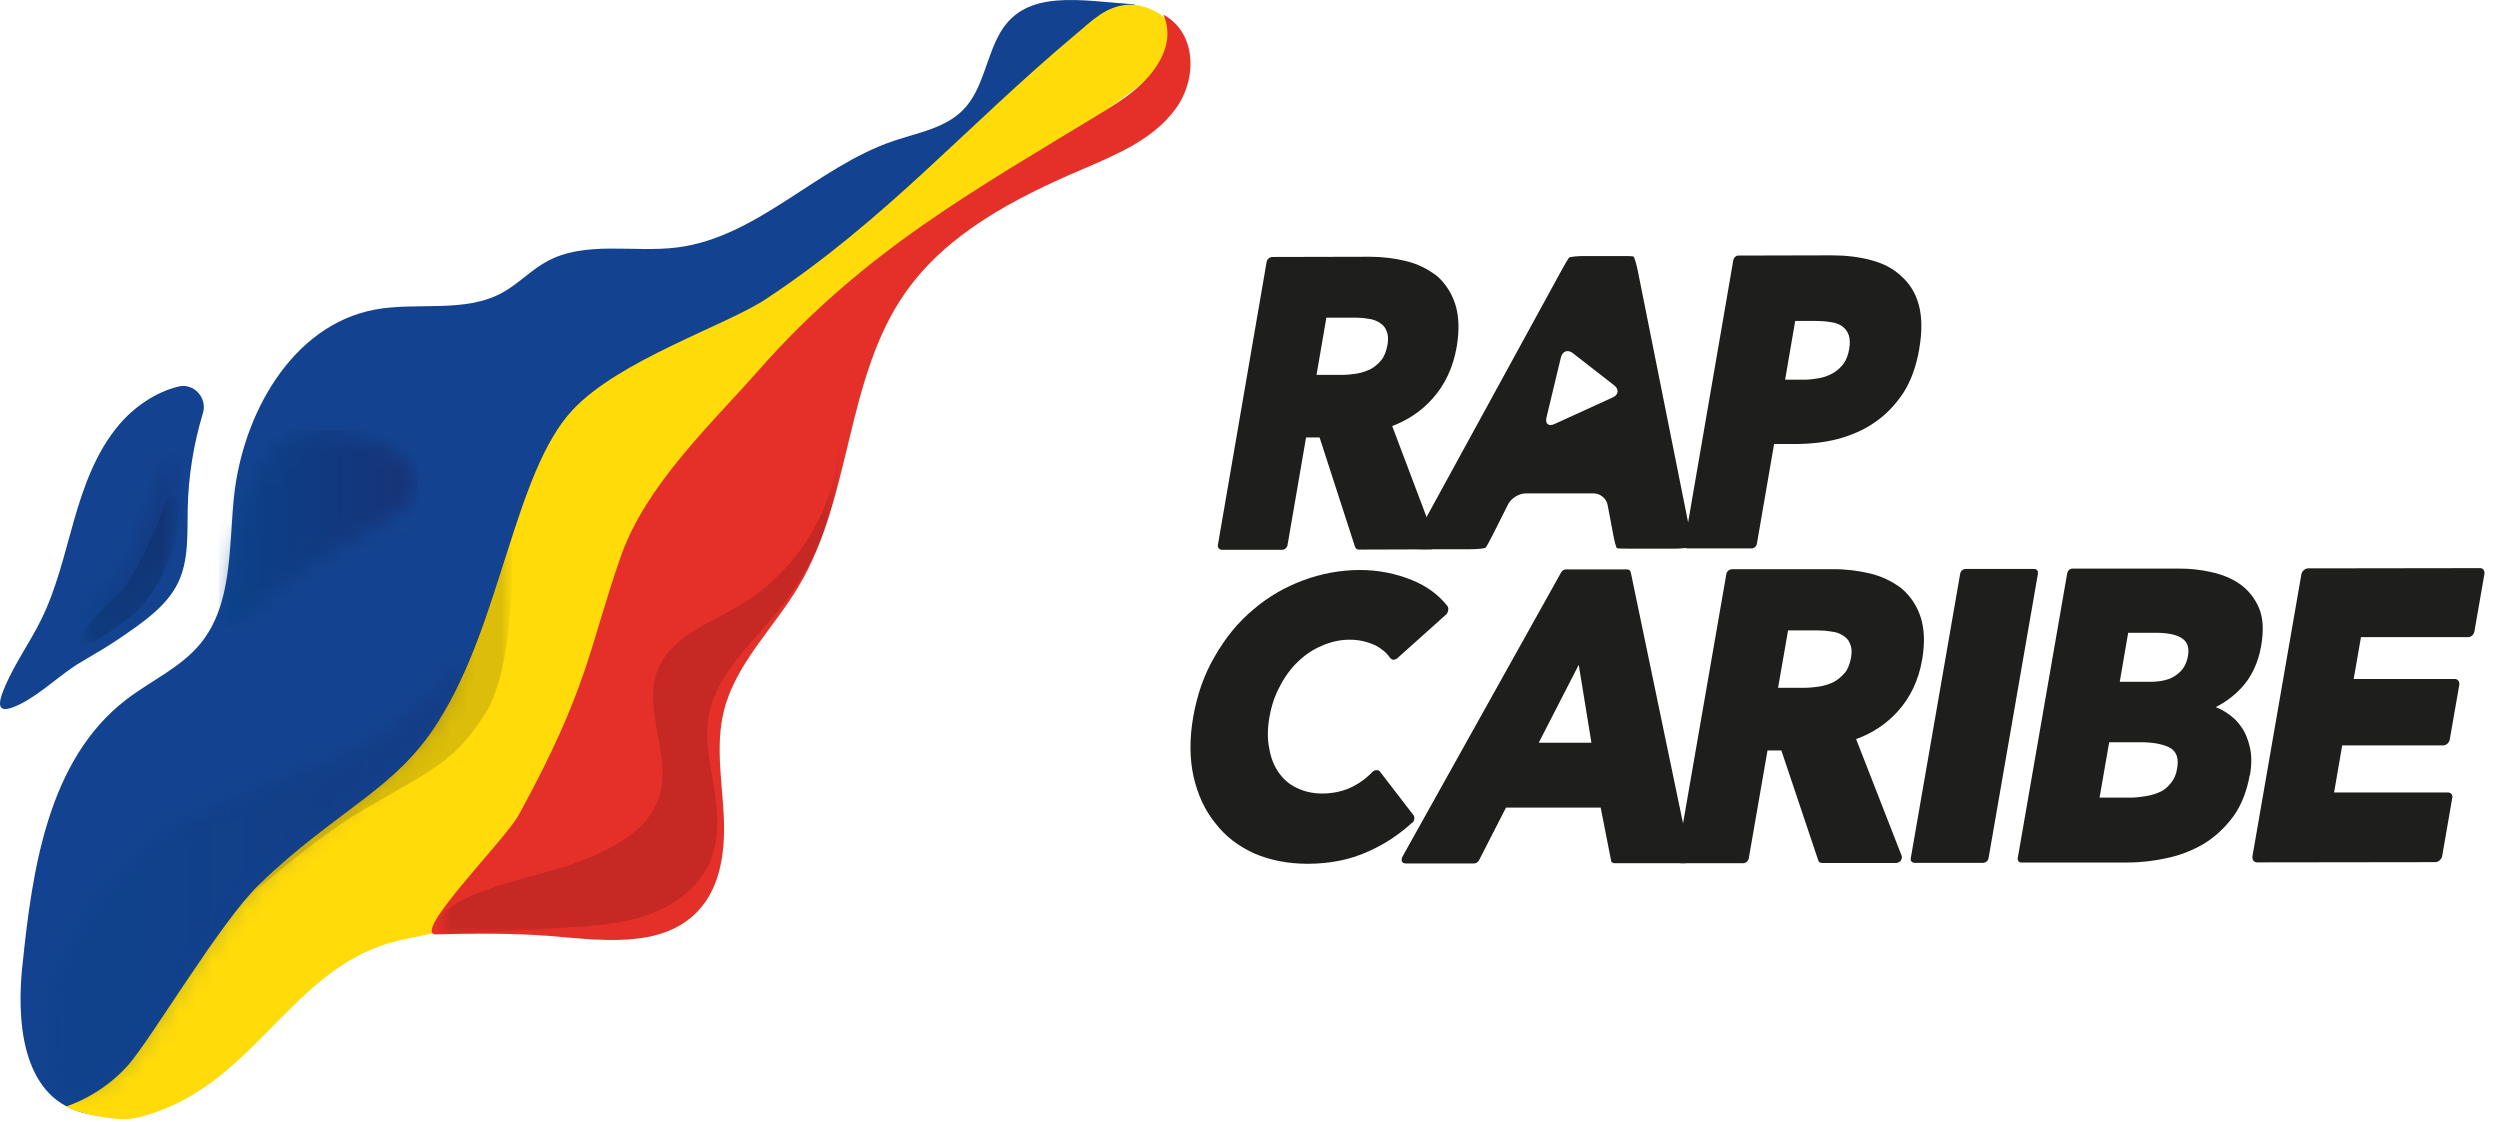
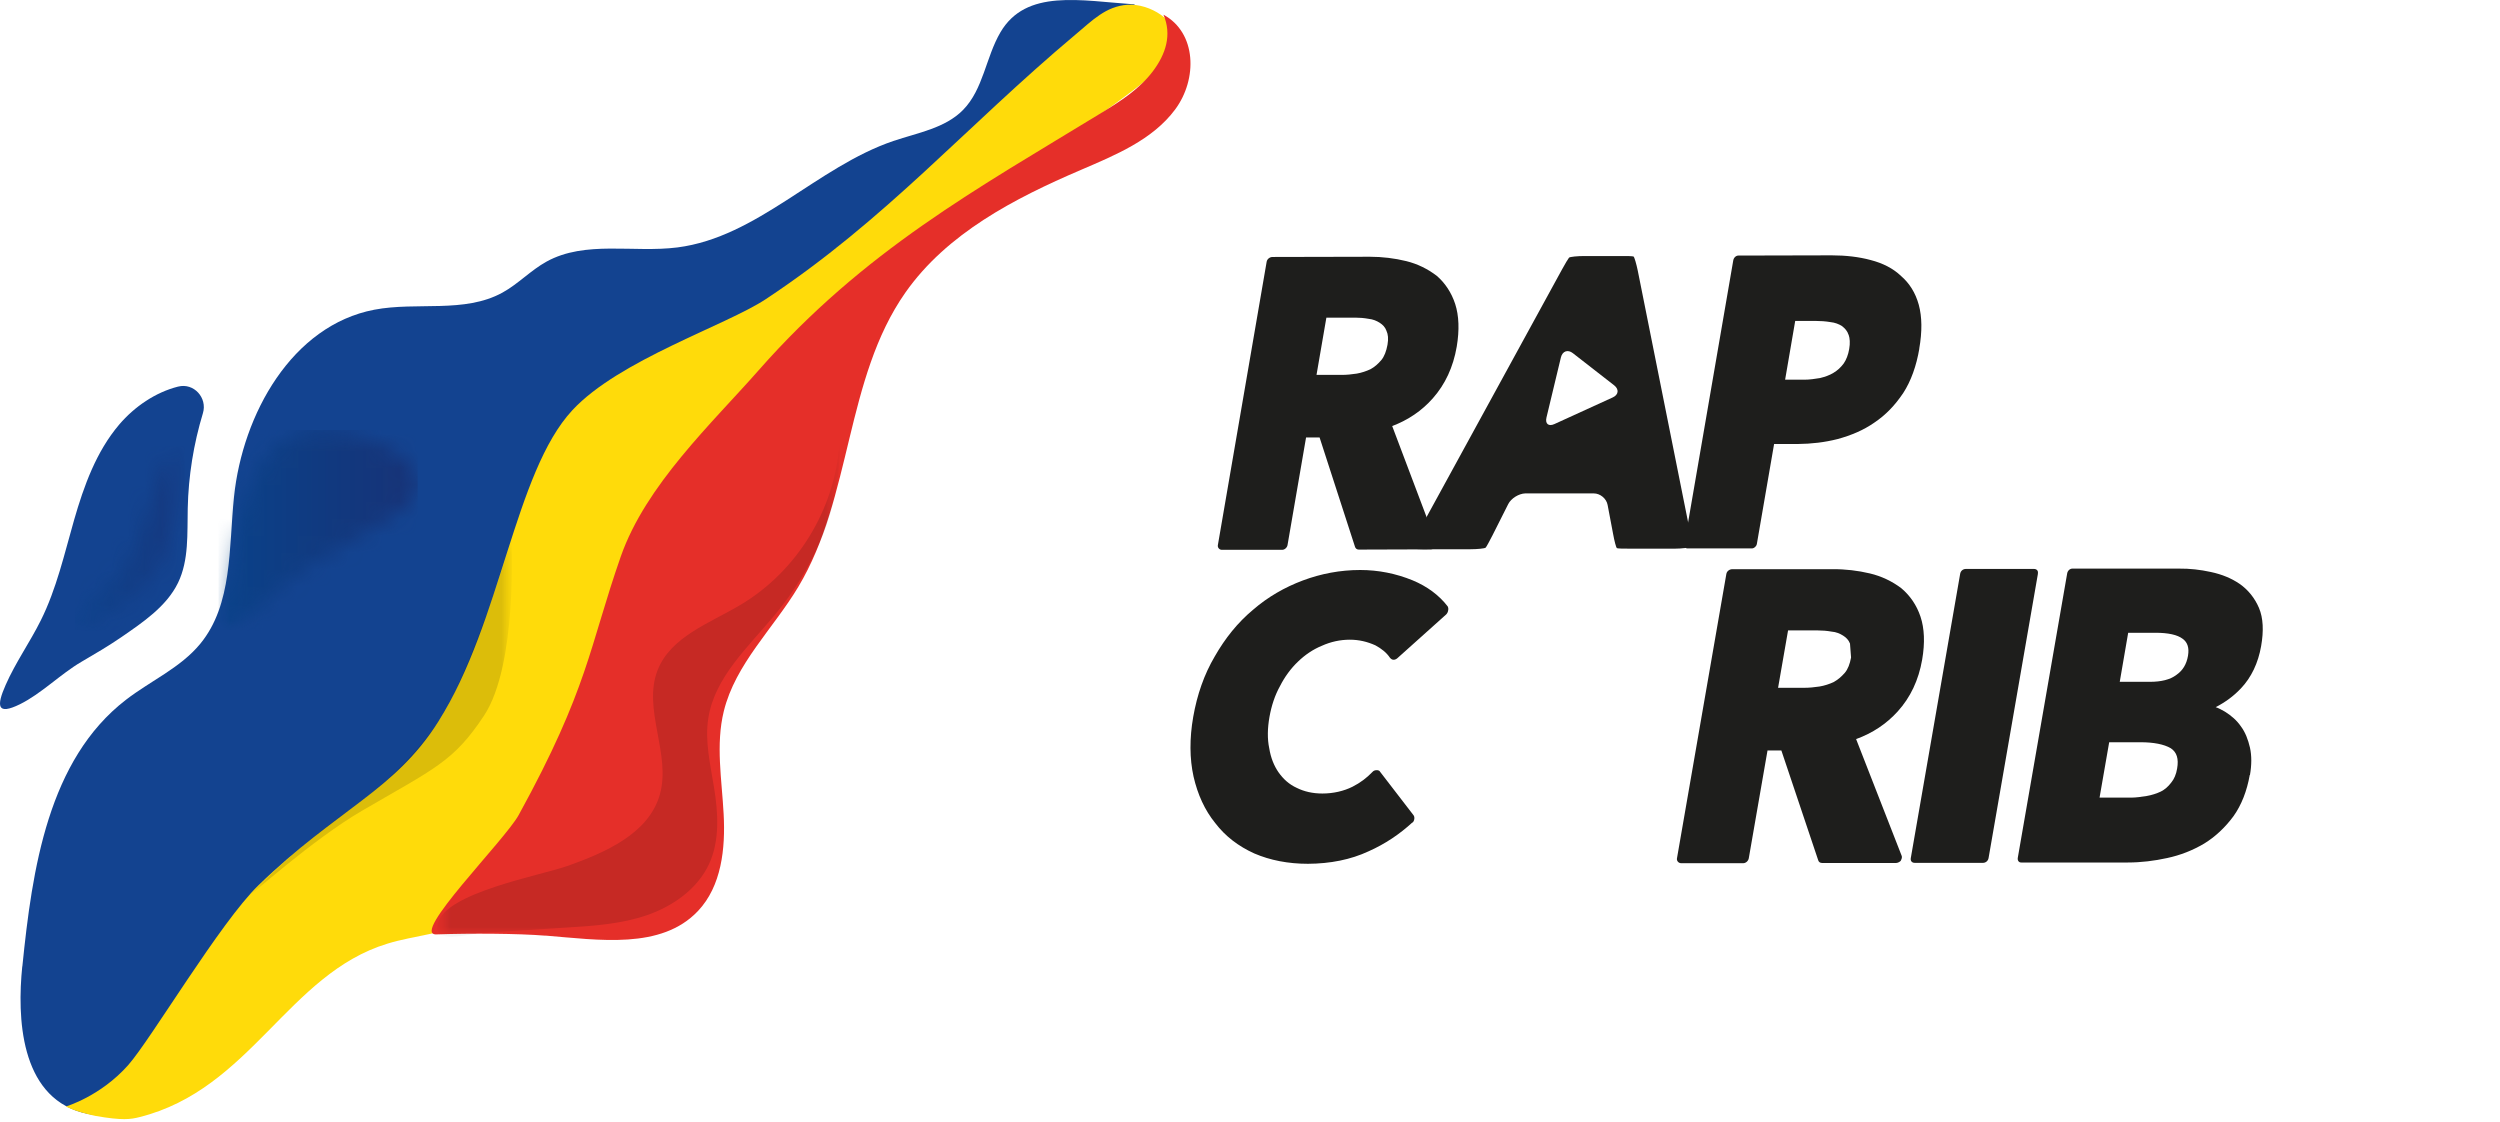
<svg xmlns="http://www.w3.org/2000/svg" width="147" height="66" viewBox="0 0 147 66" fill="none">
  <path d="M10.474 22.731C9.142 23.069 7.912 23.906 7.009 24.965C5.662 26.549 4.935 28.567 4.36 30.564C3.785 32.567 3.326 34.62 2.398 36.481C1.758 37.767 0.915 38.953 0.335 40.269C-0.21 41.505 -0.194 42.08 1.173 41.409C2.423 40.794 3.579 39.619 4.784 38.917C5.586 38.448 6.388 37.979 7.15 37.455C8.36 36.617 9.788 35.674 10.469 34.267C11.115 32.93 11.004 31.371 11.039 29.888C11.079 27.997 11.382 26.11 11.932 24.294C12.204 23.391 11.397 22.499 10.479 22.731" fill="#134390" />
  <path d="M1.314 56.829C1.894 51.084 2.832 44.673 7.407 41.147C8.86 40.027 10.62 39.265 11.781 37.848C13.682 35.528 13.45 32.214 13.758 29.227C14.262 24.335 17.178 19.134 22.01 18.211C24.517 17.732 27.302 18.438 29.541 17.207C30.469 16.698 31.211 15.891 32.139 15.381C34.419 14.125 37.249 14.877 39.831 14.549C44.548 13.944 48.033 9.817 52.533 8.289C53.965 7.805 55.569 7.543 56.629 6.463C57.819 5.252 57.965 3.371 58.823 1.903C60.336 -0.679 63.534 0.042 66.737 0.259C63.327 2.347 60.598 5.737 57.748 8.541C55.241 11.008 52.517 13.232 49.874 15.548C40.174 24.052 31.503 33.898 25.43 45.283C24.179 47.629 23.034 50.05 21.465 52.199C20.532 53.485 19.453 54.66 18.383 55.831C16.815 57.546 15.246 59.261 13.672 60.976C11.564 63.281 8.31 66.388 4.804 65.409C1.173 64.396 1.006 59.805 1.309 56.824" fill="#134390" />
  <path d="M25.778 42.423C29.496 36.526 30.242 27.795 33.657 24.118C36.396 21.167 42.687 19.139 45.027 17.591C52.134 12.889 56.714 7.507 63.247 2.024C64.23 1.202 65.022 0.37 66.298 0.279C67.575 0.193 69.29 1.202 69.148 2.478C69.052 3.326 68.356 3.956 67.691 4.486C62.066 8.965 55.569 12.294 50.233 17.116C41.012 25.449 36.074 37.414 31.261 48.895C30.424 50.892 29.466 53.026 27.589 54.105C26.137 54.943 24.376 54.993 22.777 55.488C16.931 57.273 14.742 64.048 8.199 65.687C7.68 65.818 7.201 65.894 5.612 65.616C4.371 65.354 3.876 65.061 3.876 65.061C3.876 65.061 5.914 64.466 7.544 62.62C8.875 61.112 12.951 54.232 15.196 52.057C19.857 47.543 23.196 46.514 25.778 42.423Z" fill="#FFDB0A" />
  <path d="M32.073 55.013C35.206 55.266 38.878 55.851 41.037 53.571C42.429 52.103 42.661 49.889 42.55 47.866C42.444 45.843 42.076 43.785 42.56 41.818C43.241 39.044 45.471 36.96 46.939 34.509C50.111 29.217 49.693 22.262 53.234 17.207C55.675 13.727 59.64 11.669 63.549 9.994C65.592 9.116 67.771 8.223 69.098 6.438C70.424 4.652 70.364 1.923 68.412 0.864C68.916 2.044 68.553 3.184 67.776 4.208C66.999 5.232 65.895 5.944 64.8 6.614C57.441 11.109 50.818 14.715 44.608 21.772C41.864 24.89 37.975 28.511 36.502 32.723C34.641 38.05 34.606 40.446 30.5 47.921C29.688 49.404 24.088 54.993 25.657 54.943C27.7 54.872 30.449 54.887 32.073 55.018" fill="#E52F29" />
  <g style="mix-blend-mode:multiply" opacity="0.23">
    <mask id="mask0_328_1060" style="mask-type:luminance" maskUnits="userSpaceOnUse" x="1" y="37" width="27" height="29">
      <path d="M27.902 37.984H1.98V65.061H27.902V37.984Z" fill="white" />
    </mask>
    <g mask="url(#mask0_328_1060)">
      <mask id="mask1_328_1060" style="mask-type:luminance" maskUnits="userSpaceOnUse" x="2" y="37" width="26" height="29">
        <path d="M27.902 37.984C27.902 37.984 24.22 42.403 21.934 43.563C17.803 45.661 11.816 46.837 8.386 49.949C4.885 53.127 1.98 57.198 2.625 62.126C2.807 63.528 3.876 65.061 3.876 65.061C3.876 65.061 4.189 64.86 4.946 64.481C5.788 64.063 5.849 64.088 7.19 62.938C8.512 61.808 9.778 59.397 10.489 58.378C13.334 54.297 13.929 52.764 18.212 49.394C21.127 47.099 24.588 44.663 26.217 41.707C27.887 38.67 27.902 37.984 27.902 37.984Z" fill="white" />
      </mask>
      <g mask="url(#mask1_328_1060)">
        <mask id="mask2_328_1060" style="mask-type:luminance" maskUnits="userSpaceOnUse" x="1" y="37" width="27" height="29">
-           <path d="M27.902 37.984H1.98V65.061H27.902V37.984Z" fill="white" />
-         </mask>
+           </mask>
        <g mask="url(#mask2_328_1060)">
          <mask id="mask3_328_1060" style="mask-type:luminance" maskUnits="userSpaceOnUse" x="1" y="37" width="27" height="29">
            <path d="M27.902 37.984H1.98V65.061H27.902V37.984Z" fill="white" />
          </mask>
          <g mask="url(#mask3_328_1060)">
            <path d="M27.902 37.984H1.98V65.061H27.902V37.984Z" fill="url(#paint0_linear_328_1060)" />
          </g>
        </g>
      </g>
    </g>
  </g>
  <g style="mix-blend-mode:multiply" opacity="0.14">
    <mask id="mask4_328_1060" style="mask-type:luminance" maskUnits="userSpaceOnUse" x="25" y="26" width="25" height="30">
      <path d="M49.36 26.135H25.702V55.089H49.36V26.135Z" fill="white" />
    </mask>
    <g mask="url(#mask4_328_1060)">
      <mask id="mask5_328_1060" style="mask-type:luminance" maskUnits="userSpaceOnUse" x="25" y="26" width="25" height="30">
        <path d="M49.36 26.135H25.702V55.089H49.36V26.135Z" fill="white" />
      </mask>
      <g mask="url(#mask5_328_1060)">
        <path d="M33.344 50.928C35.594 50.126 38.141 49.026 38.797 46.726C39.478 44.35 37.763 41.697 38.671 39.397C39.448 37.429 41.738 36.642 43.554 35.558C46.853 33.596 49.087 29.959 49.355 26.13C49.491 29.782 47.892 33.344 45.556 36.158C43.998 38.04 42.02 39.82 41.647 42.236C41.44 43.568 41.758 44.915 41.975 46.242C42.227 47.765 42.338 49.399 41.693 50.802C41.011 52.269 39.579 53.278 38.051 53.808C36.522 54.337 34.883 54.444 33.269 54.544C31.624 54.65 29.98 54.751 28.335 54.857C27.453 54.913 25.45 55.589 25.738 54.312C26.151 52.486 31.866 51.462 33.349 50.923" fill="#030306" />
      </g>
    </g>
  </g>
  <g opacity="0.5">
    <mask id="mask6_328_1060" style="mask-type:luminance" maskUnits="userSpaceOnUse" x="12" y="23" width="15" height="15">
      <path d="M26.54 23.977H12.855V37.056H26.54V23.977Z" fill="white" />
    </mask>
    <g mask="url(#mask6_328_1060)">
      <mask id="mask7_328_1060" style="mask-type:luminance" maskUnits="userSpaceOnUse" x="12" y="25" width="13" height="12">
        <path d="M18.888 25.283C13.586 25.318 13.995 32.764 12.855 36.784C13.637 37.056 14.167 36.693 14.762 36.093C17.183 33.641 19.927 32.163 22.873 30.484C24.063 29.803 24.553 29.107 24.568 28.456V28.4C24.537 27.059 22.52 25.904 20.436 25.46C19.902 25.344 19.413 25.288 18.964 25.288H18.893L18.888 25.283Z" fill="white" />
      </mask>
      <g mask="url(#mask7_328_1060)">
        <path d="M24.558 25.283H12.85V37.056H24.558V25.283Z" fill="url(#paint1_linear_328_1060)" />
      </g>
    </g>
  </g>
  <g style="mix-blend-mode:multiply" opacity="0.14">
    <mask id="mask8_328_1060" style="mask-type:luminance" maskUnits="userSpaceOnUse" x="4" y="28" width="7" height="11">
-       <path d="M10.474 28.955H4.547V38.065H10.474V28.955Z" fill="white" />
-     </mask>
+       </mask>
    <g mask="url(#mask8_328_1060)">
      <mask id="mask9_328_1060" style="mask-type:luminance" maskUnits="userSpaceOnUse" x="4" y="28" width="7" height="11">
        <path d="M10.474 28.955H4.547V38.065H10.474V28.955Z" fill="white" />
      </mask>
      <g mask="url(#mask9_328_1060)">
        <path d="M7.281 34.584C7.114 34.821 3.866 37.681 4.678 38.054C5.072 38.231 7.16 36.622 7.543 36.365C8.759 35.548 10.948 32.299 10.383 29C9.717 28.576 9.399 31.492 7.276 34.584" fill="#030306" />
      </g>
    </g>
  </g>
  <g opacity="0.3">
    <mask id="mask10_328_1060" style="mask-type:luminance" maskUnits="userSpaceOnUse" x="3" y="26" width="8" height="12">
      <path d="M10.862 26.241H3.725V37.248H10.862V26.241Z" fill="white" />
    </mask>
    <g mask="url(#mask10_328_1060)">
      <mask id="mask11_328_1060" style="mask-type:luminance" maskUnits="userSpaceOnUse" x="4" y="26" width="7" height="12">
        <path d="M7.14 33.601C6.994 33.813 4.411 36.098 4.406 36.859C4.406 36.96 4.446 37.031 4.537 37.066C4.552 37.076 4.577 37.081 4.603 37.081H4.623C5.168 37.061 7.039 35.624 7.402 35.376C8.618 34.559 10.857 32.769 10.383 26.241C9.369 26.746 8.381 31.805 7.135 33.601" fill="white" />
      </mask>
      <g mask="url(#mask11_328_1060)">
        <path d="M10.862 26.241H4.411V37.081H10.862V26.241Z" fill="url(#paint2_linear_328_1060)" />
      </g>
    </g>
  </g>
  <g style="mix-blend-mode:multiply" opacity="0.14">
    <mask id="mask12_328_1060" style="mask-type:luminance" maskUnits="userSpaceOnUse" x="14" y="31" width="17" height="22">
      <path d="M30.106 31.735H14.509V52.794H30.106V31.735Z" fill="white" />
    </mask>
    <g mask="url(#mask12_328_1060)">
      <mask id="mask13_328_1060" style="mask-type:luminance" maskUnits="userSpaceOnUse" x="14" y="31" width="17" height="22">
        <path d="M30.106 31.735H14.509V52.794H30.106V31.735Z" fill="white" />
      </mask>
      <g mask="url(#mask13_328_1060)">
        <path d="M14.509 52.794C14.509 52.794 17.193 49.994 20.527 47.619C22.424 46.267 24.179 44.668 25.632 42.635C27.614 39.866 30.071 31.735 30.071 31.735C30.071 31.735 30.454 39.069 28.457 42.085C26.666 44.789 25.576 45.172 21.299 47.664C18.378 49.364 14.676 52.713 14.509 52.789" fill="#030306" />
      </g>
    </g>
  </g>
  <path d="M83.061 48.349C82.289 49.059 81.44 49.625 80.481 50.053C79.419 50.55 78.212 50.784 76.908 50.791C75.742 50.791 74.686 50.584 73.755 50.184C72.823 49.763 72.044 49.17 71.457 48.397C70.844 47.645 70.423 46.721 70.181 45.665C69.947 44.603 69.94 43.423 70.161 42.154C70.388 40.857 70.802 39.656 71.43 38.594C72.037 37.532 72.775 36.607 73.679 35.855C74.555 35.096 75.542 34.531 76.611 34.13C77.68 33.73 78.812 33.516 79.978 33.516C81.047 33.516 82.082 33.723 83.061 34.123C83.91 34.475 84.614 34.993 85.124 35.655C85.159 35.724 85.172 35.8 85.152 35.89C85.138 35.986 85.103 36.055 85.041 36.124L82.171 38.697C82.116 38.746 82.04 38.794 81.944 38.794C81.854 38.794 81.792 38.746 81.73 38.677C81.53 38.373 81.219 38.132 80.874 37.946C80.398 37.732 79.909 37.614 79.371 37.614C78.812 37.614 78.253 37.732 77.722 37.973C77.197 38.187 76.721 38.518 76.328 38.898C75.907 39.298 75.542 39.794 75.266 40.339C74.962 40.884 74.762 41.498 74.645 42.154C74.528 42.816 74.514 43.451 74.631 43.996C74.721 44.562 74.914 45.031 75.176 45.41C75.459 45.81 75.797 46.121 76.252 46.328C76.68 46.541 77.177 46.659 77.756 46.659C78.405 46.659 79.019 46.514 79.529 46.259C79.991 46.024 80.364 45.741 80.709 45.382C80.764 45.313 80.868 45.286 80.936 45.286H80.957C81.026 45.286 81.116 45.306 81.15 45.382L83.11 47.928C83.206 48.045 83.172 48.259 83.055 48.377" fill="#1E1E1C" />
-   <path d="M99.384 50.474C99.356 50.639 99.218 50.757 99.053 50.757H94.927C94.831 50.757 94.727 50.694 94.727 50.577L94.12 47.487H88.553L86.966 50.584C86.897 50.701 86.794 50.77 86.676 50.77H82.647C82.558 50.77 82.468 50.729 82.433 50.66C82.406 50.563 82.42 50.474 82.461 50.377L91.788 33.668C91.857 33.551 91.961 33.482 92.078 33.482H95.693C95.783 33.482 95.866 33.544 95.893 33.668L99.363 50.336C99.377 50.384 99.391 50.432 99.384 50.474ZM92.83 39.091L90.478 43.672H93.575L92.83 39.091Z" fill="#1E1E1C" />
-   <path d="M111.781 50.598C111.719 50.667 111.616 50.736 111.498 50.743H107.138C107.021 50.743 106.938 50.681 106.911 50.584L104.744 44.127H103.93L102.827 50.474C102.799 50.619 102.661 50.757 102.495 50.757H98.86C98.694 50.757 98.584 50.619 98.604 50.481L101.509 33.751C101.536 33.585 101.695 33.468 101.861 33.468H107.752C108.497 33.461 109.249 33.551 109.946 33.717C110.643 33.882 111.264 34.186 111.795 34.586C112.306 35.014 112.699 35.579 112.926 36.262C113.154 36.945 113.195 37.794 113.023 38.787C112.816 39.987 112.333 41.008 111.588 41.83C110.926 42.561 110.112 43.106 109.139 43.458L111.816 50.315C111.85 50.384 111.829 50.501 111.767 50.598M108.78 37.842C108.697 37.628 108.559 37.49 108.373 37.373C108.187 37.256 107.966 37.159 107.69 37.138C107.421 37.09 107.145 37.069 106.89 37.069H105.138L104.551 40.443H106.069C106.373 40.443 106.676 40.415 106.987 40.367C107.276 40.319 107.573 40.222 107.821 40.105C108.077 39.96 108.27 39.794 108.477 39.56C108.656 39.346 108.773 39.042 108.842 38.663C108.904 38.311 108.877 38.049 108.773 37.835" fill="#1E1E1C" />
+   <path d="M111.781 50.598C111.719 50.667 111.616 50.736 111.498 50.743H107.138C107.021 50.743 106.938 50.681 106.911 50.584L104.744 44.127H103.93L102.827 50.474C102.799 50.619 102.661 50.757 102.495 50.757H98.86C98.694 50.757 98.584 50.619 98.604 50.481L101.509 33.751C101.536 33.585 101.695 33.468 101.861 33.468H107.752C108.497 33.461 109.249 33.551 109.946 33.717C110.643 33.882 111.264 34.186 111.795 34.586C112.306 35.014 112.699 35.579 112.926 36.262C113.154 36.945 113.195 37.794 113.023 38.787C112.816 39.987 112.333 41.008 111.588 41.83C110.926 42.561 110.112 43.106 109.139 43.458L111.816 50.315C111.85 50.384 111.829 50.501 111.767 50.598M108.78 37.842C108.697 37.628 108.559 37.49 108.373 37.373C108.187 37.256 107.966 37.159 107.69 37.138C107.421 37.09 107.145 37.069 106.89 37.069H105.138L104.551 40.443H106.069C106.373 40.443 106.676 40.415 106.987 40.367C107.276 40.319 107.573 40.222 107.821 40.105C108.077 39.96 108.27 39.794 108.477 39.56C108.656 39.346 108.773 39.042 108.842 38.663" fill="#1E1E1C" />
  <path d="M119.832 33.723L116.928 50.453C116.9 50.619 116.762 50.736 116.597 50.736H112.588C112.423 50.736 112.326 50.626 112.354 50.46L115.258 33.737C115.286 33.572 115.424 33.454 115.589 33.454H119.598C119.763 33.454 119.86 33.565 119.825 33.73" fill="#1E1E1C" />
  <path d="M132.285 45.569C132.119 46.514 131.795 47.342 131.326 47.997C130.836 48.659 130.256 49.204 129.601 49.605C128.925 50.005 128.2 50.288 127.428 50.453C126.676 50.619 125.889 50.715 125.124 50.715H118.853C118.715 50.722 118.618 50.605 118.646 50.439L121.55 33.717C121.578 33.551 121.716 33.434 121.854 33.434H128.125C128.752 33.427 129.373 33.496 130.001 33.634C130.65 33.772 131.215 34.006 131.698 34.337C132.195 34.689 132.581 35.165 132.83 35.752C133.078 36.338 133.112 37.097 132.954 37.994C132.781 38.98 132.381 39.836 131.753 40.491C131.326 40.94 130.843 41.291 130.284 41.581C130.484 41.65 130.65 41.747 130.822 41.843C131.201 42.078 131.526 42.361 131.767 42.713C132.029 43.064 132.188 43.492 132.298 43.961C132.402 44.43 132.402 44.975 132.298 45.569M123.461 46.9H125.324C125.6 46.9 125.917 46.852 126.227 46.804C126.517 46.755 126.814 46.659 127.062 46.541C127.29 46.424 127.483 46.259 127.662 46.024C127.842 45.81 127.959 45.527 128.014 45.196C128.118 44.61 127.994 44.23 127.642 43.996C127.242 43.761 126.628 43.644 125.862 43.644H124.02L123.454 46.9H123.461ZM128.656 38.546C128.732 38.097 128.628 37.766 128.338 37.559C128.028 37.325 127.49 37.207 126.745 37.207H125.137L124.641 40.091H126.414C127.069 40.091 127.6 39.967 127.973 39.684C128.345 39.422 128.566 39.07 128.656 38.553" fill="#1E1E1C" />
-   <path d="M144.192 46.921L143.599 50.343C143.564 50.529 143.371 50.694 143.212 50.694L132.705 50.708C132.54 50.708 132.409 50.543 132.443 50.356L135.32 33.772C135.355 33.585 135.541 33.42 135.706 33.42L145.841 33.406C146.006 33.406 146.117 33.572 146.082 33.758L145.496 37.131C145.461 37.318 145.296 37.463 145.137 37.463H138.825L138.397 39.925H144.337C144.523 39.919 144.634 40.084 144.606 40.27L144.047 43.478C144.013 43.665 143.847 43.83 143.661 43.83H137.721L137.245 46.597H143.93C144.095 46.59 144.233 46.728 144.199 46.914" fill="#1E1E1C" />
  <path d="M99.501 31.978L99.474 32.144C99.315 32.206 98.874 32.261 98.494 32.261H95.866C95.486 32.268 95.134 32.254 95.079 32.233C95.024 32.212 94.921 31.778 94.852 31.405L94.527 29.688C94.458 29.315 94.093 29.012 93.713 29.012H89.684C89.305 29.025 88.856 29.301 88.684 29.639L87.753 31.488C87.58 31.826 87.408 32.144 87.359 32.199C87.311 32.254 86.849 32.295 86.469 32.295H83.931C83.551 32.302 83.165 32.282 83.068 32.254L83.034 32.185L83.006 32.088C83.034 31.985 83.213 31.626 83.393 31.295L91.844 15.848C92.023 15.517 92.216 15.2 92.258 15.152C92.306 15.097 92.768 15.055 93.147 15.055H95.279C95.659 15.048 96.004 15.062 96.052 15.083C96.1 15.103 96.224 15.538 96.3 15.911L99.35 31.157C99.425 31.53 99.495 31.875 99.515 31.93V31.978H99.501ZM94.831 23.368C95.176 23.21 95.21 22.892 94.914 22.658L92.485 20.767C92.189 20.533 91.871 20.643 91.781 21.016L90.933 24.548C90.843 24.921 91.057 25.093 91.402 24.934L94.831 23.368Z" fill="#1E1E1C" />
  <path d="M112.857 20.498C112.685 21.512 112.368 22.402 111.912 23.106C111.423 23.837 110.878 24.403 110.208 24.852C109.567 25.3 108.835 25.603 108.049 25.817C107.29 26.011 106.504 26.1 105.717 26.107H104.317L103.303 31.985C103.275 32.13 103.144 32.247 103.006 32.247H99.246C99.108 32.261 99.018 32.144 99.039 31.999L101.916 15.31C101.944 15.145 102.081 15.027 102.213 15.027L107.711 15.014C108.525 15.014 109.305 15.103 109.994 15.29C110.712 15.476 111.312 15.78 111.781 16.228C112.271 16.649 112.63 17.215 112.823 17.918C113.016 18.622 113.03 19.491 112.851 20.505M108.697 19.691C108.622 19.457 108.491 19.319 108.311 19.174C108.125 19.056 107.897 18.967 107.628 18.939C107.345 18.891 107.049 18.87 106.738 18.87H105.558L104.965 22.326H106.097C106.414 22.326 106.718 22.278 107.014 22.23C107.297 22.161 107.587 22.064 107.814 21.919C108.042 21.782 108.228 21.616 108.408 21.375C108.559 21.161 108.677 20.857 108.732 20.526C108.794 20.174 108.773 19.891 108.697 19.677" fill="#1E1E1C" />
  <path d="M84.407 32.157C84.352 32.226 84.248 32.302 84.131 32.302L79.895 32.316C79.784 32.316 79.702 32.247 79.674 32.151L77.591 25.721H76.797L75.707 32.047C75.686 32.185 75.549 32.33 75.39 32.33H71.858C71.699 32.337 71.589 32.199 71.609 32.061L74.479 15.393C74.507 15.228 74.665 15.11 74.824 15.11L80.55 15.097C81.275 15.097 82.006 15.186 82.682 15.352C83.358 15.517 83.958 15.821 84.476 16.214C84.966 16.635 85.345 17.201 85.566 17.877C85.786 18.56 85.821 19.401 85.655 20.388C85.448 21.588 84.979 22.596 84.248 23.423C83.6 24.155 82.806 24.693 81.861 25.052L84.441 31.881C84.476 31.95 84.455 32.068 84.393 32.164M81.523 19.45C81.447 19.236 81.309 19.098 81.13 18.981C80.943 18.863 80.737 18.774 80.467 18.746C80.205 18.698 79.936 18.677 79.688 18.677H77.991L77.411 22.044H78.881C79.177 22.044 79.474 22.016 79.778 21.968C80.06 21.919 80.343 21.823 80.592 21.706C80.84 21.568 81.026 21.402 81.226 21.168C81.399 20.954 81.516 20.65 81.585 20.271C81.647 19.919 81.62 19.657 81.523 19.45Z" fill="#1E1E1C" />
  <defs>
    <linearGradient id="paint0_linear_328_1060" x1="2.57" y1="49.989" x2="27.937" y2="49.989" gradientUnits="userSpaceOnUse">
      <stop stop-color="#004183" />
      <stop offset="0.96" stop-color="#1A235F" />
      <stop offset="1" stop-color="#1A235F" />
    </linearGradient>
    <linearGradient id="paint1_linear_328_1060" x1="12.906" y1="30.96" x2="24.614" y2="30.96" gradientUnits="userSpaceOnUse">
      <stop stop-color="#004183" />
      <stop offset="0.96" stop-color="#1A235F" />
      <stop offset="1" stop-color="#1A235F" />
    </linearGradient>
    <linearGradient id="paint2_linear_328_1060" x1="4.436" y1="31.551" x2="10.479" y2="31.551" gradientUnits="userSpaceOnUse">
      <stop stop-color="#004183" />
      <stop offset="0.96" stop-color="#1A235F" />
      <stop offset="1" stop-color="#1A235F" />
    </linearGradient>
  </defs>
</svg>